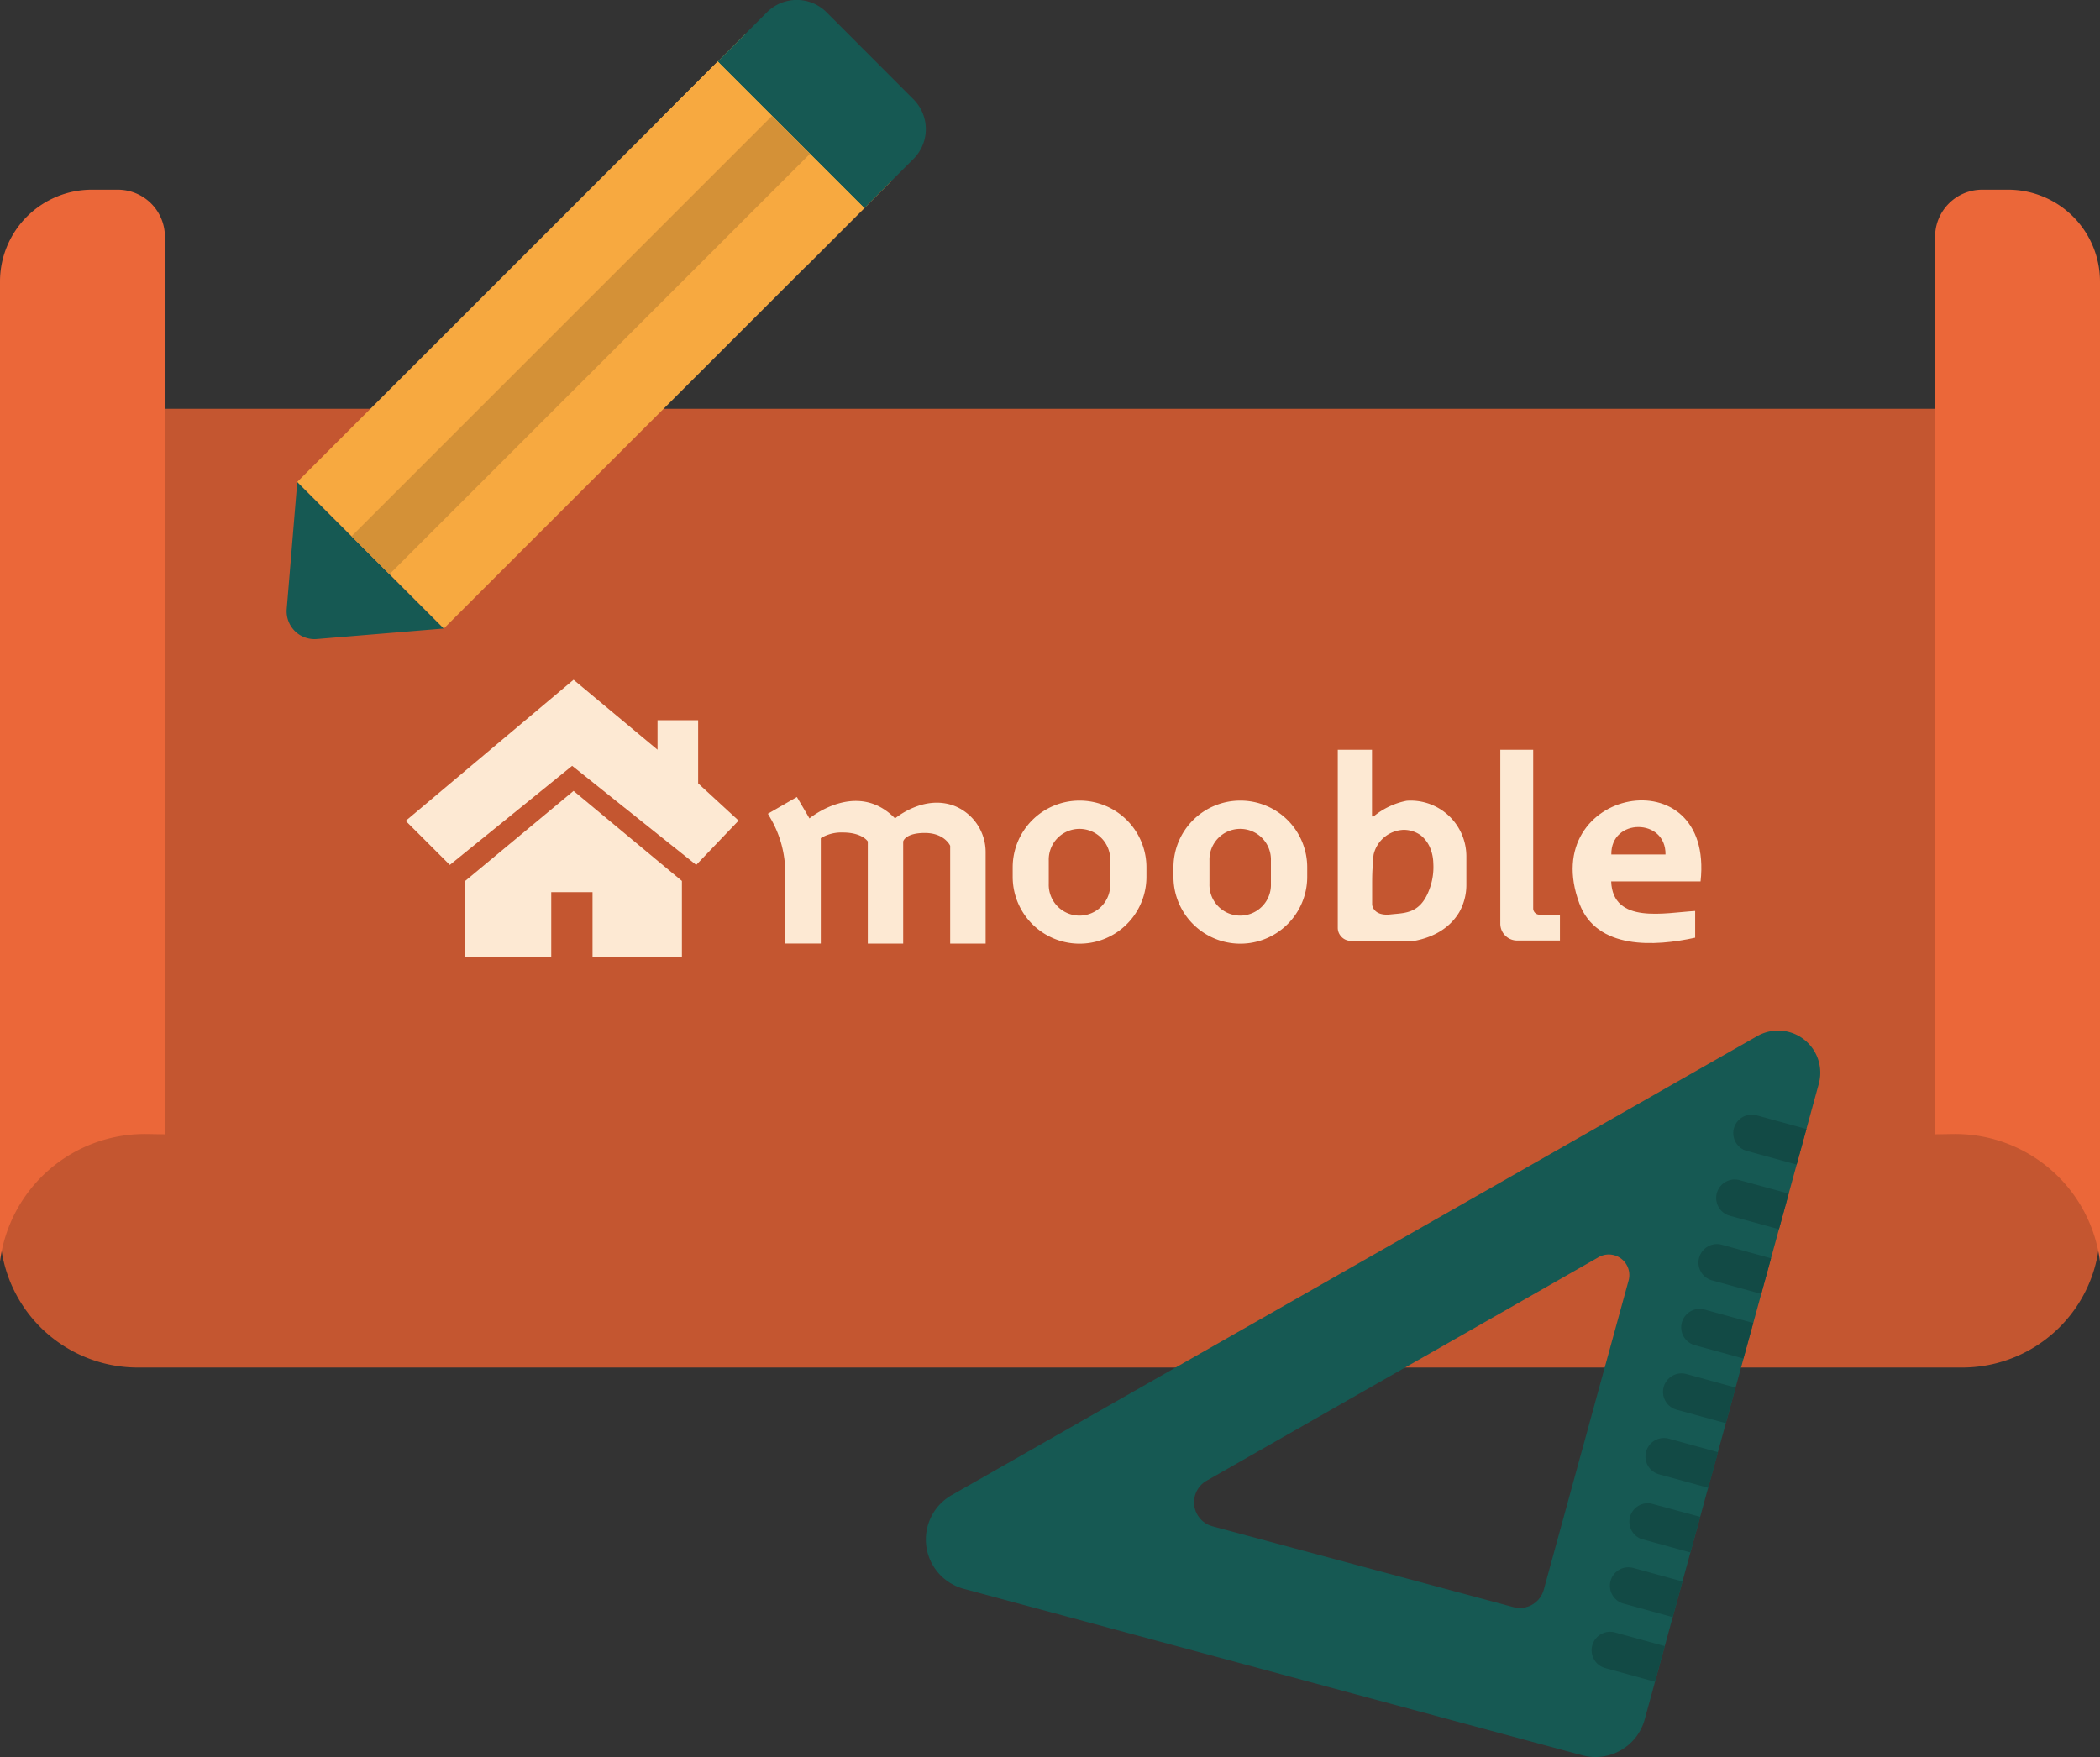
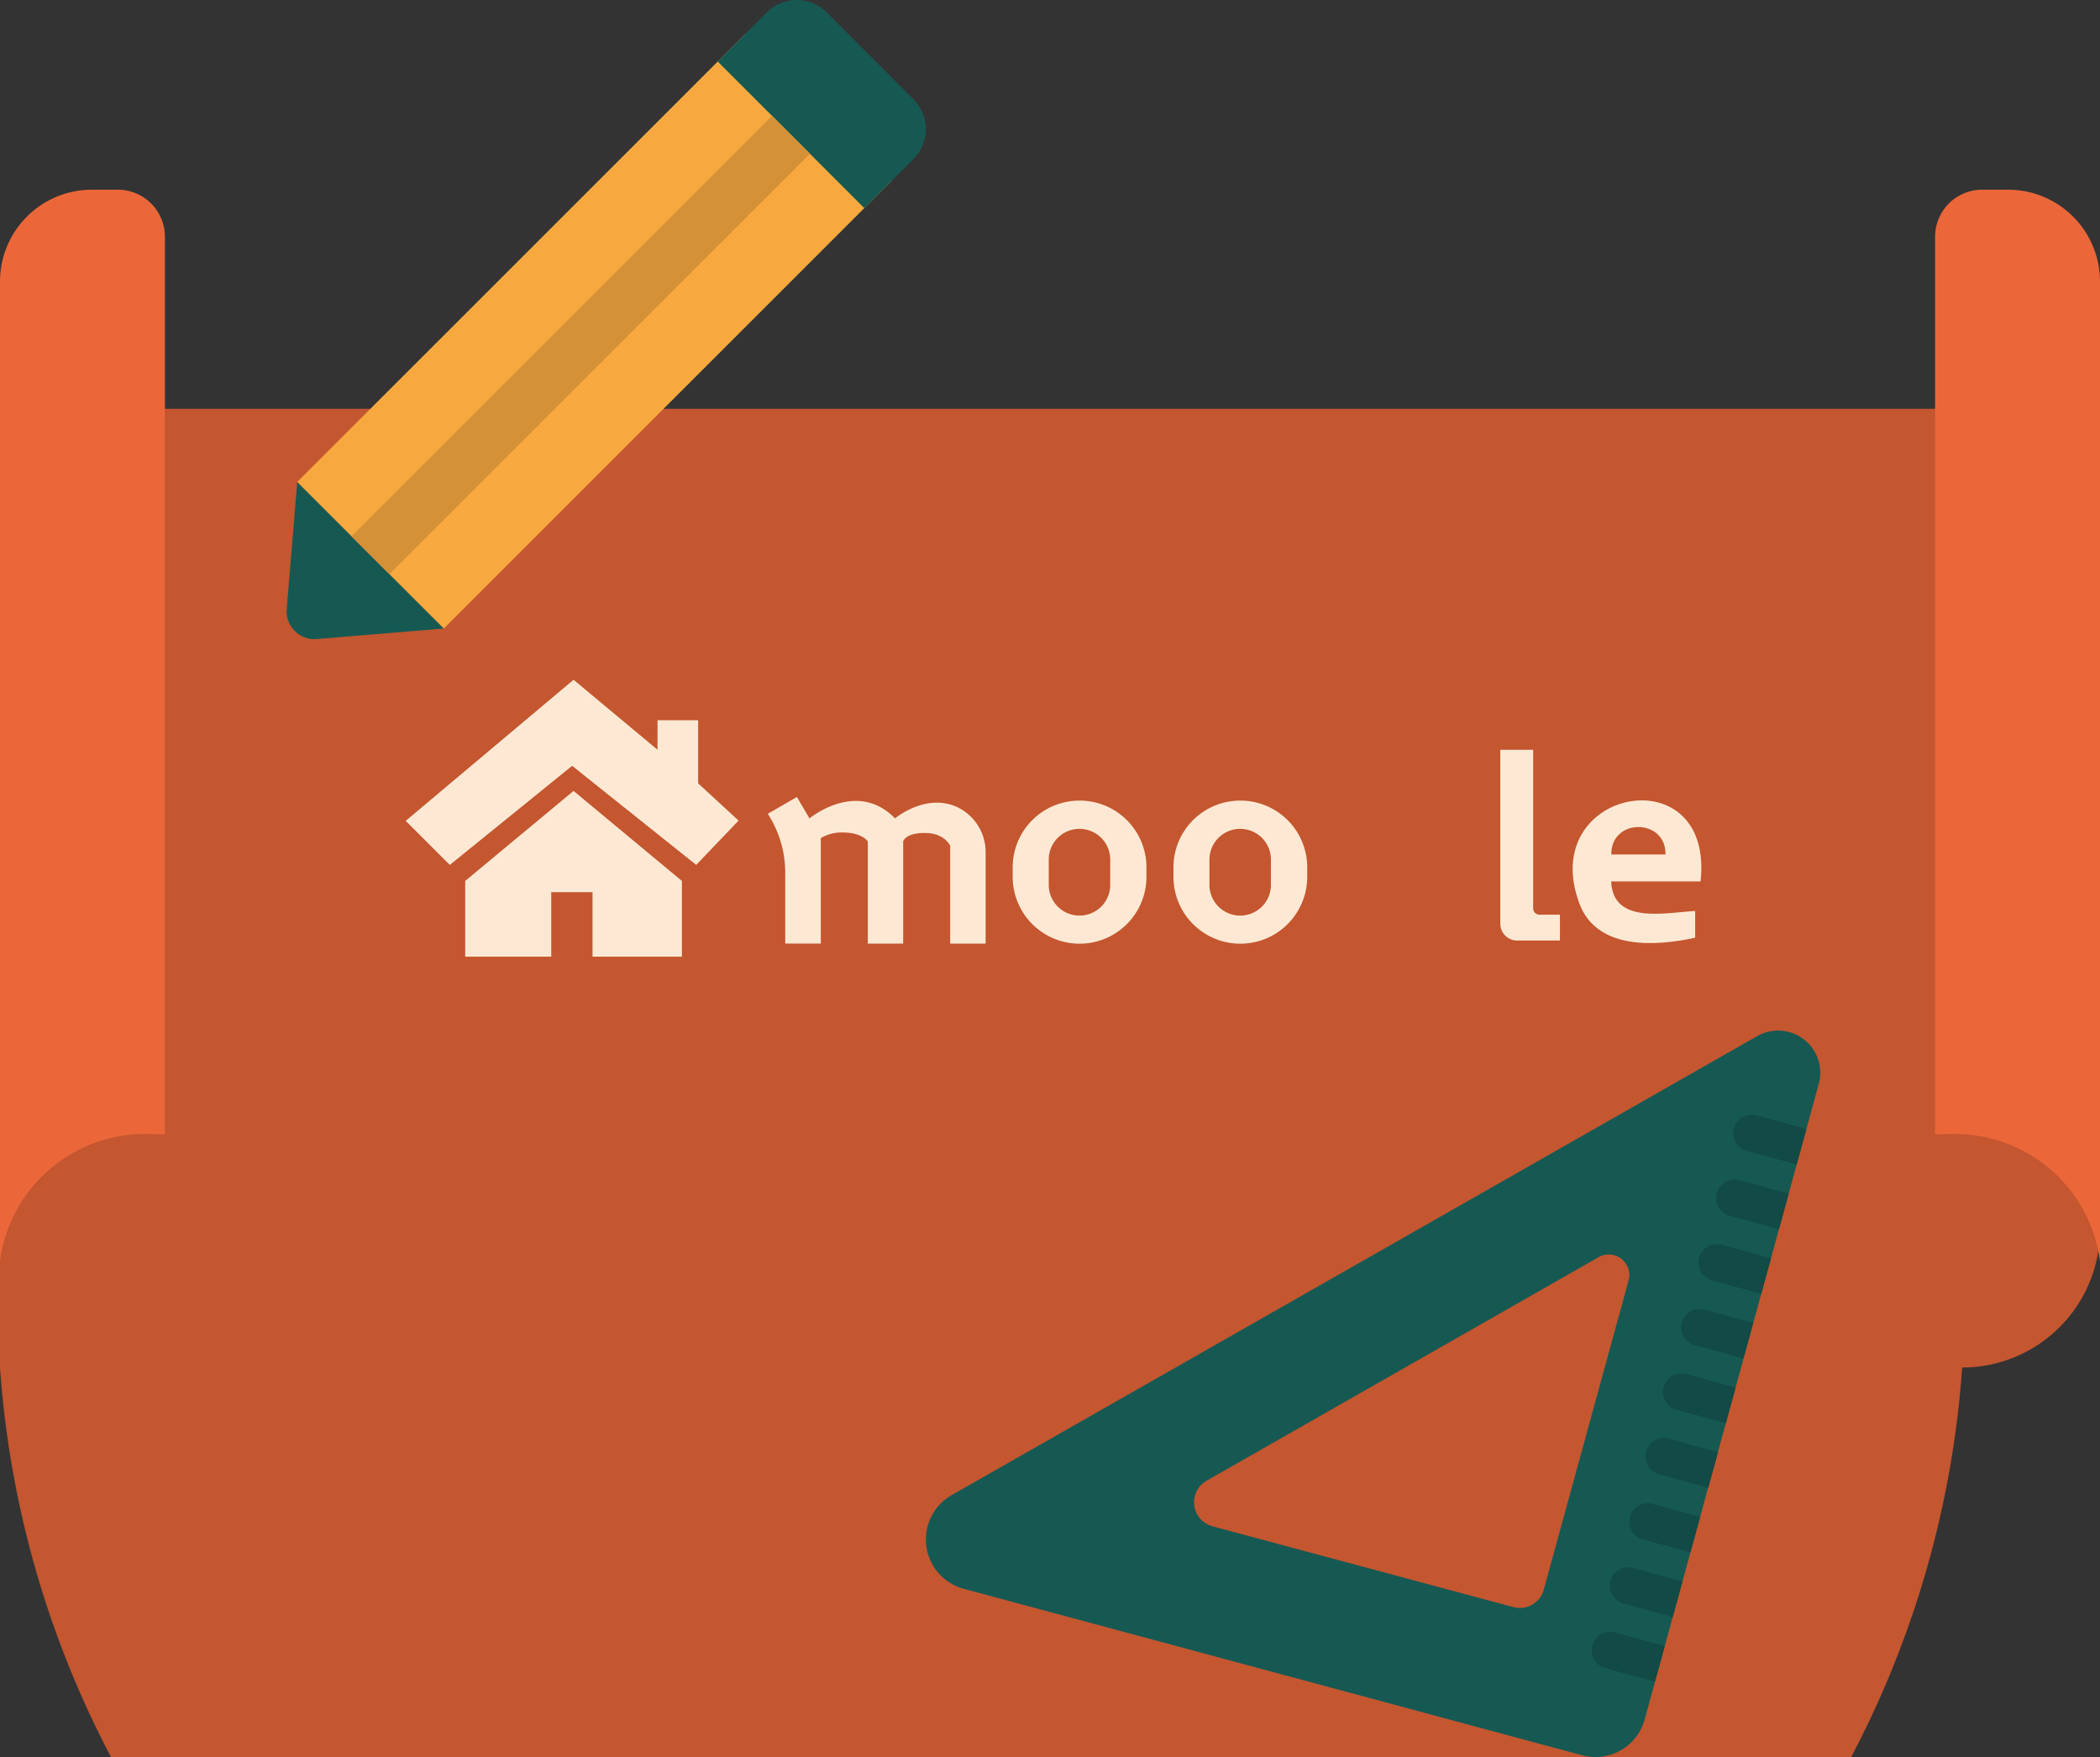
<svg xmlns="http://www.w3.org/2000/svg" viewBox="0 0 597.72 500.18">
  <rect x="0" y="0" width="597.72" height="500.18" fill="#333333" stroke="none" />
  <defs>
    <style>.cls-1{fill:#c45630;}.cls-2{fill:#eb6739;}.cls-3{fill:#165953;}.cls-4{fill:#124a45;}.cls-5{fill:#f7a940;}.cls-6{fill:none;}.cls-7{fill:#d49137;}.cls-8{fill:#fde9d3;}</style>
  </defs>
  <g id="Camada_2" data-name="Camada 2">
    <g id="Camada_1-2" data-name="Camada 1">
-       <path class="cls-1" d="M0,116.37H597.72a0,0,0,0,1,0,0v233.7a39.23,39.23,0,0,1-39.23,39.23H39.23A39.23,39.23,0,0,1,0,350.07V116.37A0,0,0,0,1,0,116.37Z" />
+       <path class="cls-1" d="M0,116.37H597.72a0,0,0,0,1,0,0v233.7a39.23,39.23,0,0,1-39.23,39.23A39.23,39.23,0,0,1,0,350.07V116.37A0,0,0,0,1,0,116.37Z" />
      <path class="cls-2" d="M571.57,54h-7.38a13.41,13.41,0,0,0-13.41,13.42V322.91l5.07-.08a41.55,41.55,0,0,1,41.87,36.29h0v-279A26.16,26.16,0,0,0,571.57,54Z" />
      <path class="cls-2" d="M26.15,54h7.38A13.41,13.41,0,0,1,46.94,67.42V322.91l-5.07-.08A41.55,41.55,0,0,0,0,359.12H0v-279A26.16,26.16,0,0,1,26.15,54Z" />
      <path class="cls-3" d="M500.07,295,270.86,425.63a14.53,14.53,0,0,0,3.42,26.65l176.06,47.4a14.53,14.53,0,0,0,17.78-10.19l49.53-180.86A12,12,0,0,0,500.07,295ZM439.41,452.5a7.06,7.06,0,0,1-8.65,5l-85.63-23a7.07,7.07,0,0,1-1.66-13L455,357.89a5.85,5.85,0,0,1,8.54,6.64Z" />
      <path class="cls-4" d="M473.84,468.6l-2.78,10.15-14-3.85a5.26,5.26,0,1,1,2.78-10.14Z" />
      <path class="cls-4" d="M478.88,450.2l-2.78,10.15-14-3.85a5.26,5.26,0,0,1,2.78-10.15Z" />
      <path class="cls-4" d="M483.92,431.8l-2.78,10.14-14-3.84A5.26,5.26,0,0,1,469.88,428Z" />
      <path class="cls-4" d="M489,413.39l-2.78,10.15-14-3.84a5.26,5.26,0,0,1,2.78-10.15Z" />
      <path class="cls-4" d="M494,395l-2.78,10.15-14-3.84A5.26,5.26,0,1,1,480,391.15Z" />
      <path class="cls-4" d="M499,376.6l-2.78,10.14-14-3.85A5.26,5.26,0,0,1,485,372.75Z" />
      <path class="cls-4" d="M504.08,358.2l-2.78,10.14-14-3.85a5.25,5.25,0,0,1-1.21-9.63,5.19,5.19,0,0,1,4-.51Z" />
      <path class="cls-4" d="M509.12,339.79l-2.78,10.14-14-3.84a5.26,5.26,0,0,1-3.68-6.46,5.28,5.28,0,0,1,6.46-3.68Z" />
      <path class="cls-4" d="M514.16,321.39l-2.78,10.14-14-3.84a5.26,5.26,0,1,1,2.78-10.14Z" />
      <path class="cls-3" d="M126.33,178.92l-36.17,3a7.93,7.93,0,0,1-8.55-8.56l3-36.17Z" />
      <rect class="cls-5" x="79.07" y="64.82" width="180.26" height="59.01" transform="translate(-17.14 147.27) rotate(-45)" />
      <path class="cls-6" d="M256.22,53.88l-2.43-2.42" />
      <path class="cls-3" d="M260,45.24l-14,14L204.28,17.51l14-14a12,12,0,0,1,17,0L260,28.27A12,12,0,0,1,260,45.24Z" />
-       <rect class="cls-5" x="187.24" y="34.9" width="59.01" height="23.75" transform="translate(96.56 -139.57) rotate(45)" />
      <rect class="cls-7" x="157.67" y="13.59" width="15.27" height="169.25" transform="translate(117.87 -88.12) rotate(45)" />
      <path class="cls-8" d="M449.55,257.24c4.93,13.17,21.5,12.22,32.94,9.7l0-7.61c-8.5.48-23.44,3.89-23.9-8.41h25.44C488,214.76,437.25,224.35,449.55,257.24Zm9.08-14c-.16-10.41,15.58-10.41,15.42,0Z" />
      <polygon class="cls-8" points="194.09 250.78 194.09 272.34 168.65 272.34 168.65 253.97 156.9 253.97 156.9 272.34 132.41 272.34 132.41 250.78 163.25 225.15 194.09 250.78" />
      <polygon class="cls-8" points="128.03 246.22 162.85 218.01 198.16 246.22 210.22 233.6 198.71 223 198.71 205.02 187.15 205.02 187.15 213.43 163.25 193.51 115.47 233.68 128.03 246.22" />
      <path class="cls-8" d="M280.54,242.72v25.9H270.45V240.77s-1.58-3.65-7.22-3.65-6.16,2.42-6.16,2.42v29.08H247V239.54s-1.56-2.55-7.11-2.55a11.29,11.29,0,0,0-6.27,1.61v30H223.5V248.44a30.74,30.74,0,0,0-4.12-15.38l-.82-1.41,8.26-4.77,3,5.1.57,1s13.46-11.2,24.37,0c0,0,8.22-7,17.06-3.5A14.18,14.18,0,0,1,280.54,242.72Z" />
      <path class="cls-8" d="M353,227.91a19,19,0,0,0-19,19v2.7a19,19,0,1,0,38.07,0V247A19,19,0,0,0,353,227.91Zm8.74,23.69a8.75,8.75,0,1,1-17.49,0V245a8.75,8.75,0,1,1,17.49,0Z" />
      <path class="cls-8" d="M307.24,227.91a19,19,0,0,0-19,19v2.7a19,19,0,0,0,38.07,0V247A19,19,0,0,0,307.24,227.91ZM316,251.6a8.75,8.75,0,1,1-17.49,0V245A8.75,8.75,0,1,1,316,245Z" />
-       <path class="cls-8" d="M401.51,227.91a11.33,11.33,0,0,0-1.17.05,21.26,21.26,0,0,0-9.55,4.6l-.28-.21V213.44h-9.74v50.67a3.65,3.65,0,0,0,.82,2.32,3.7,3.7,0,0,0,2.91,1.41h17a15,15,0,0,0,1.51-.08c5.17-1.08,9.57-3.54,12.29-8a15.79,15.79,0,0,0,2.07-7.84v-8.17A15.87,15.87,0,0,0,401.51,227.91Zm5.21,25.59c-2.62,6.73-6.93,6.36-11,6.82h0c-4.9.52-5.17-2.76-5.17-2.76V252.4c0-1.76,0-3.63.12-5.27s.18-3.06.31-3.9h0a9.11,9.11,0,0,1,8.57-7,8.33,8.33,0,0,1,4.8,1.53,9.07,9.07,0,0,1,2.76,3.74,12.05,12.05,0,0,1,.85,4.2A18,18,0,0,1,406.72,253.5Z" />
      <path class="cls-8" d="M444,260.38v7.37H431.83a4.8,4.8,0,0,1-4.8-4.81v-49.5h9.36v45.17a1.78,1.78,0,0,0,1.78,1.77Z" />
    </g>
  </g>
</svg>